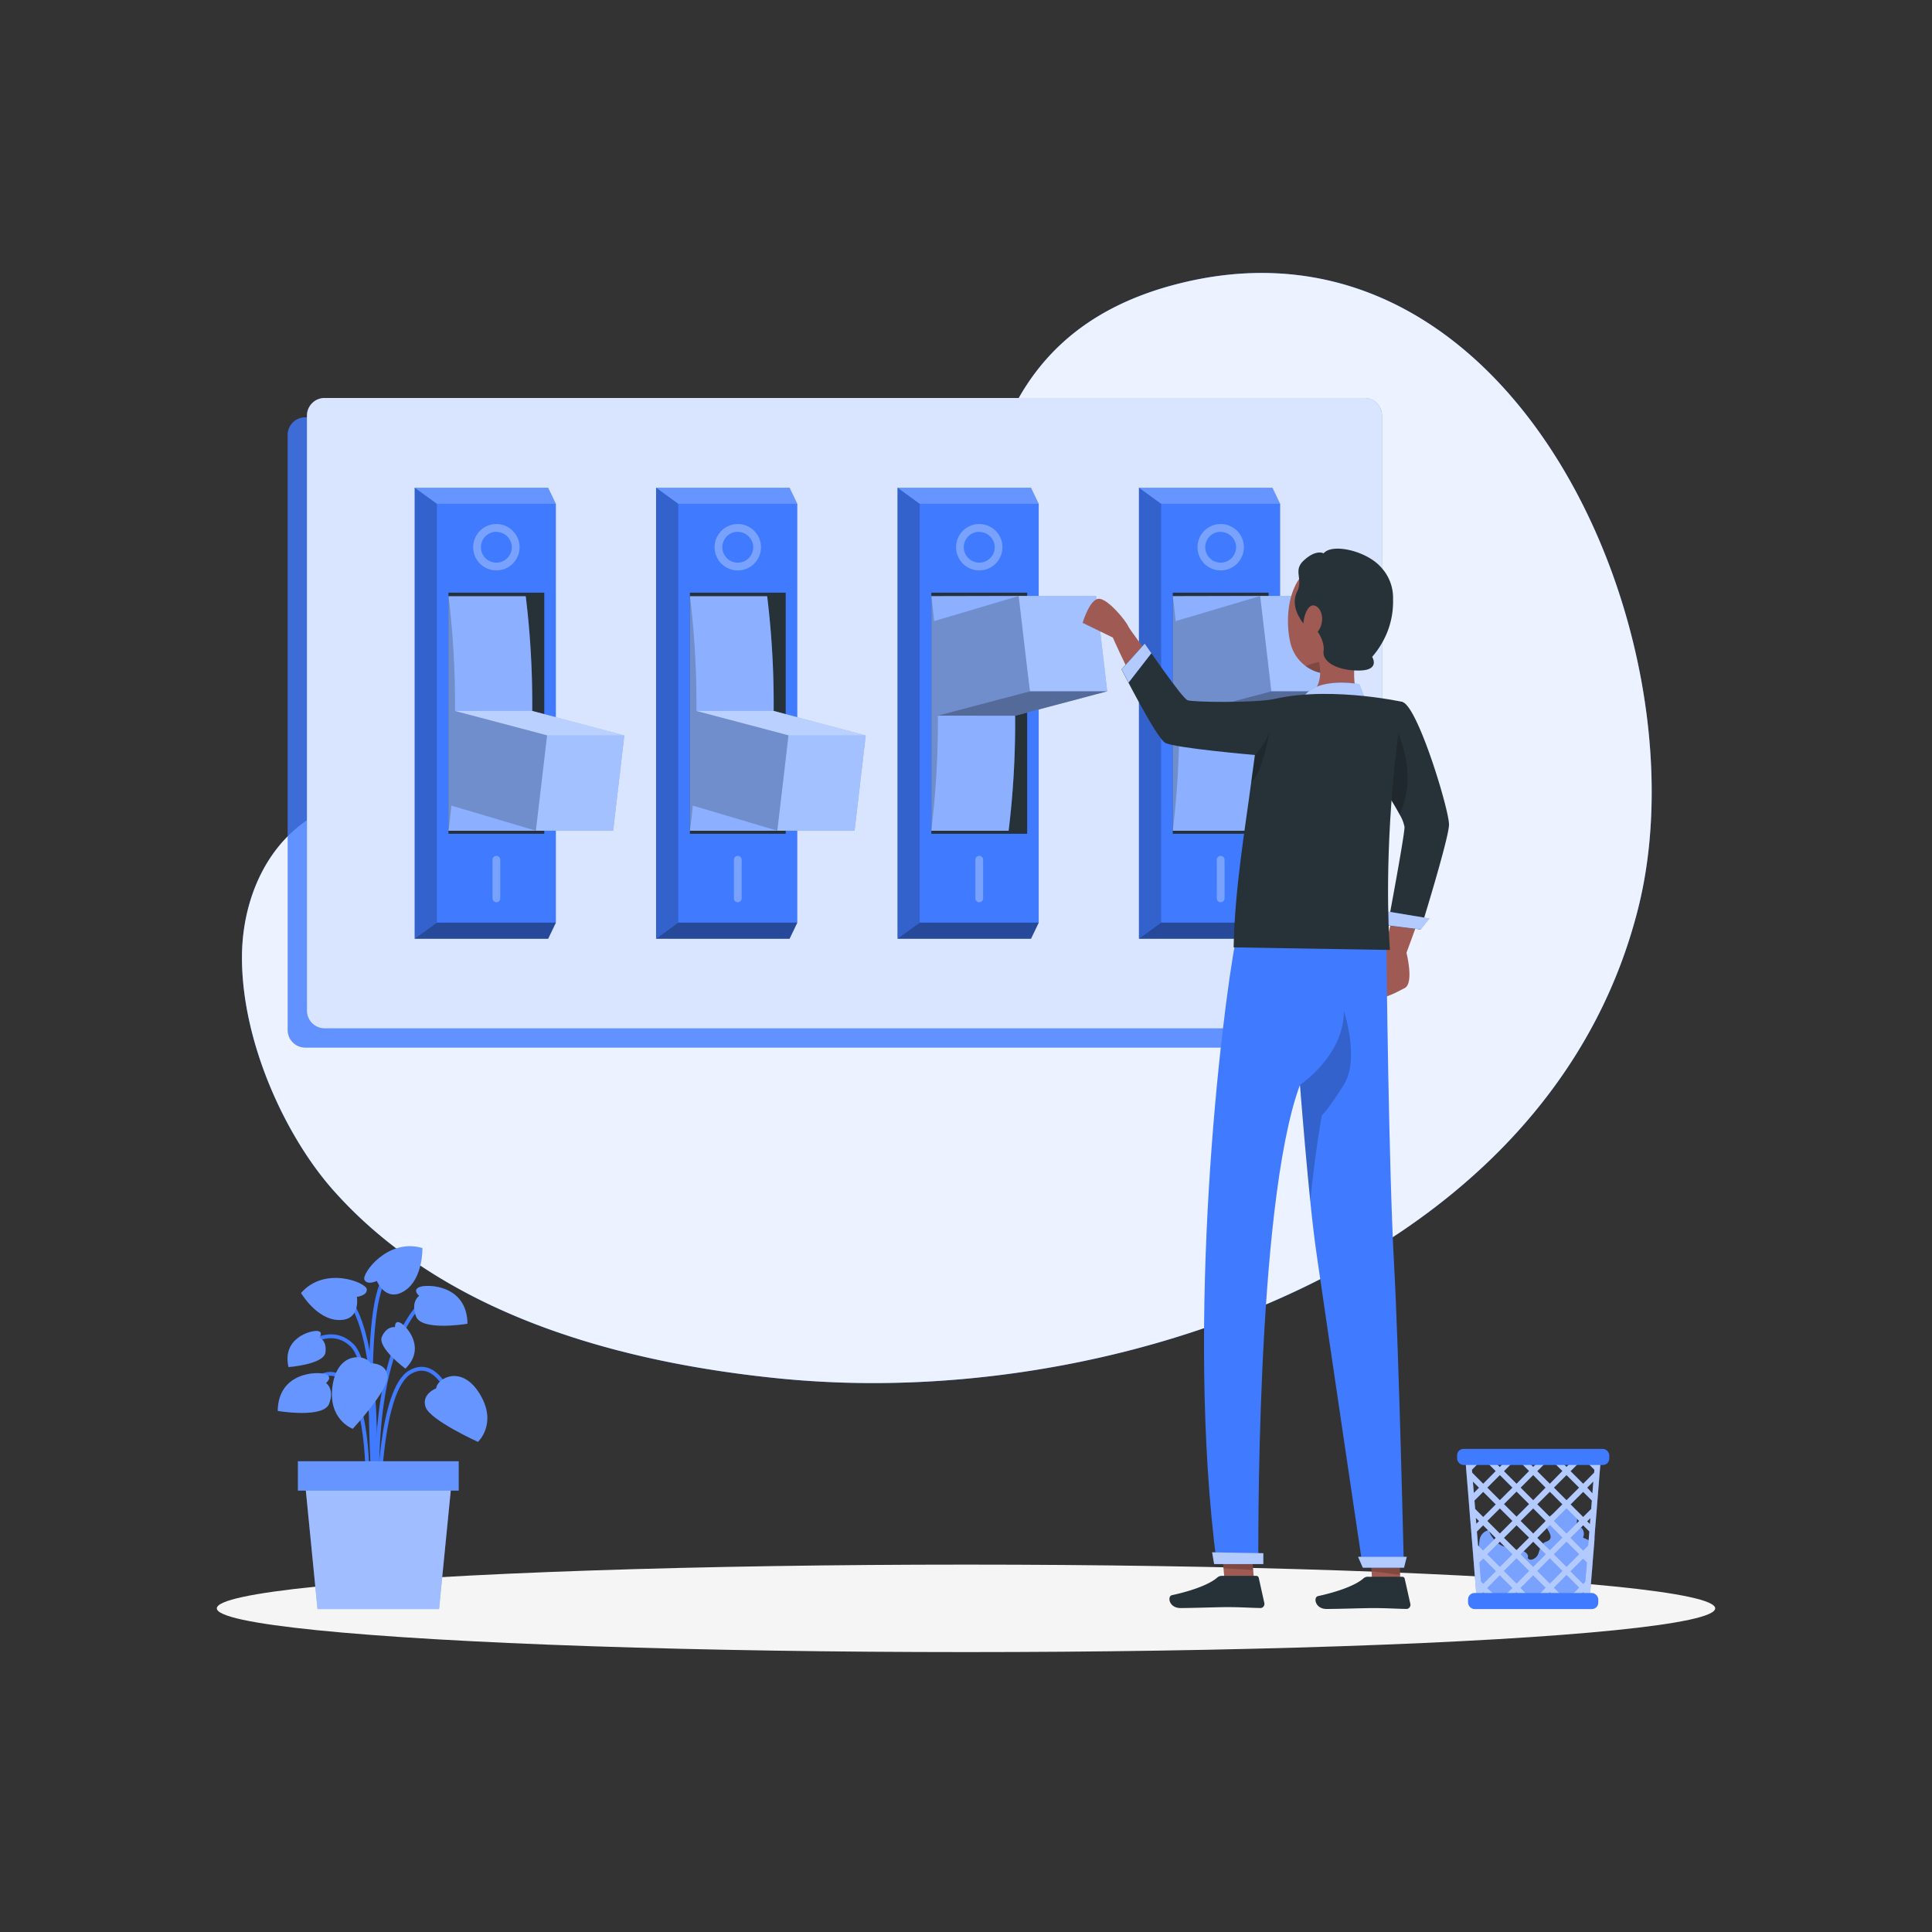
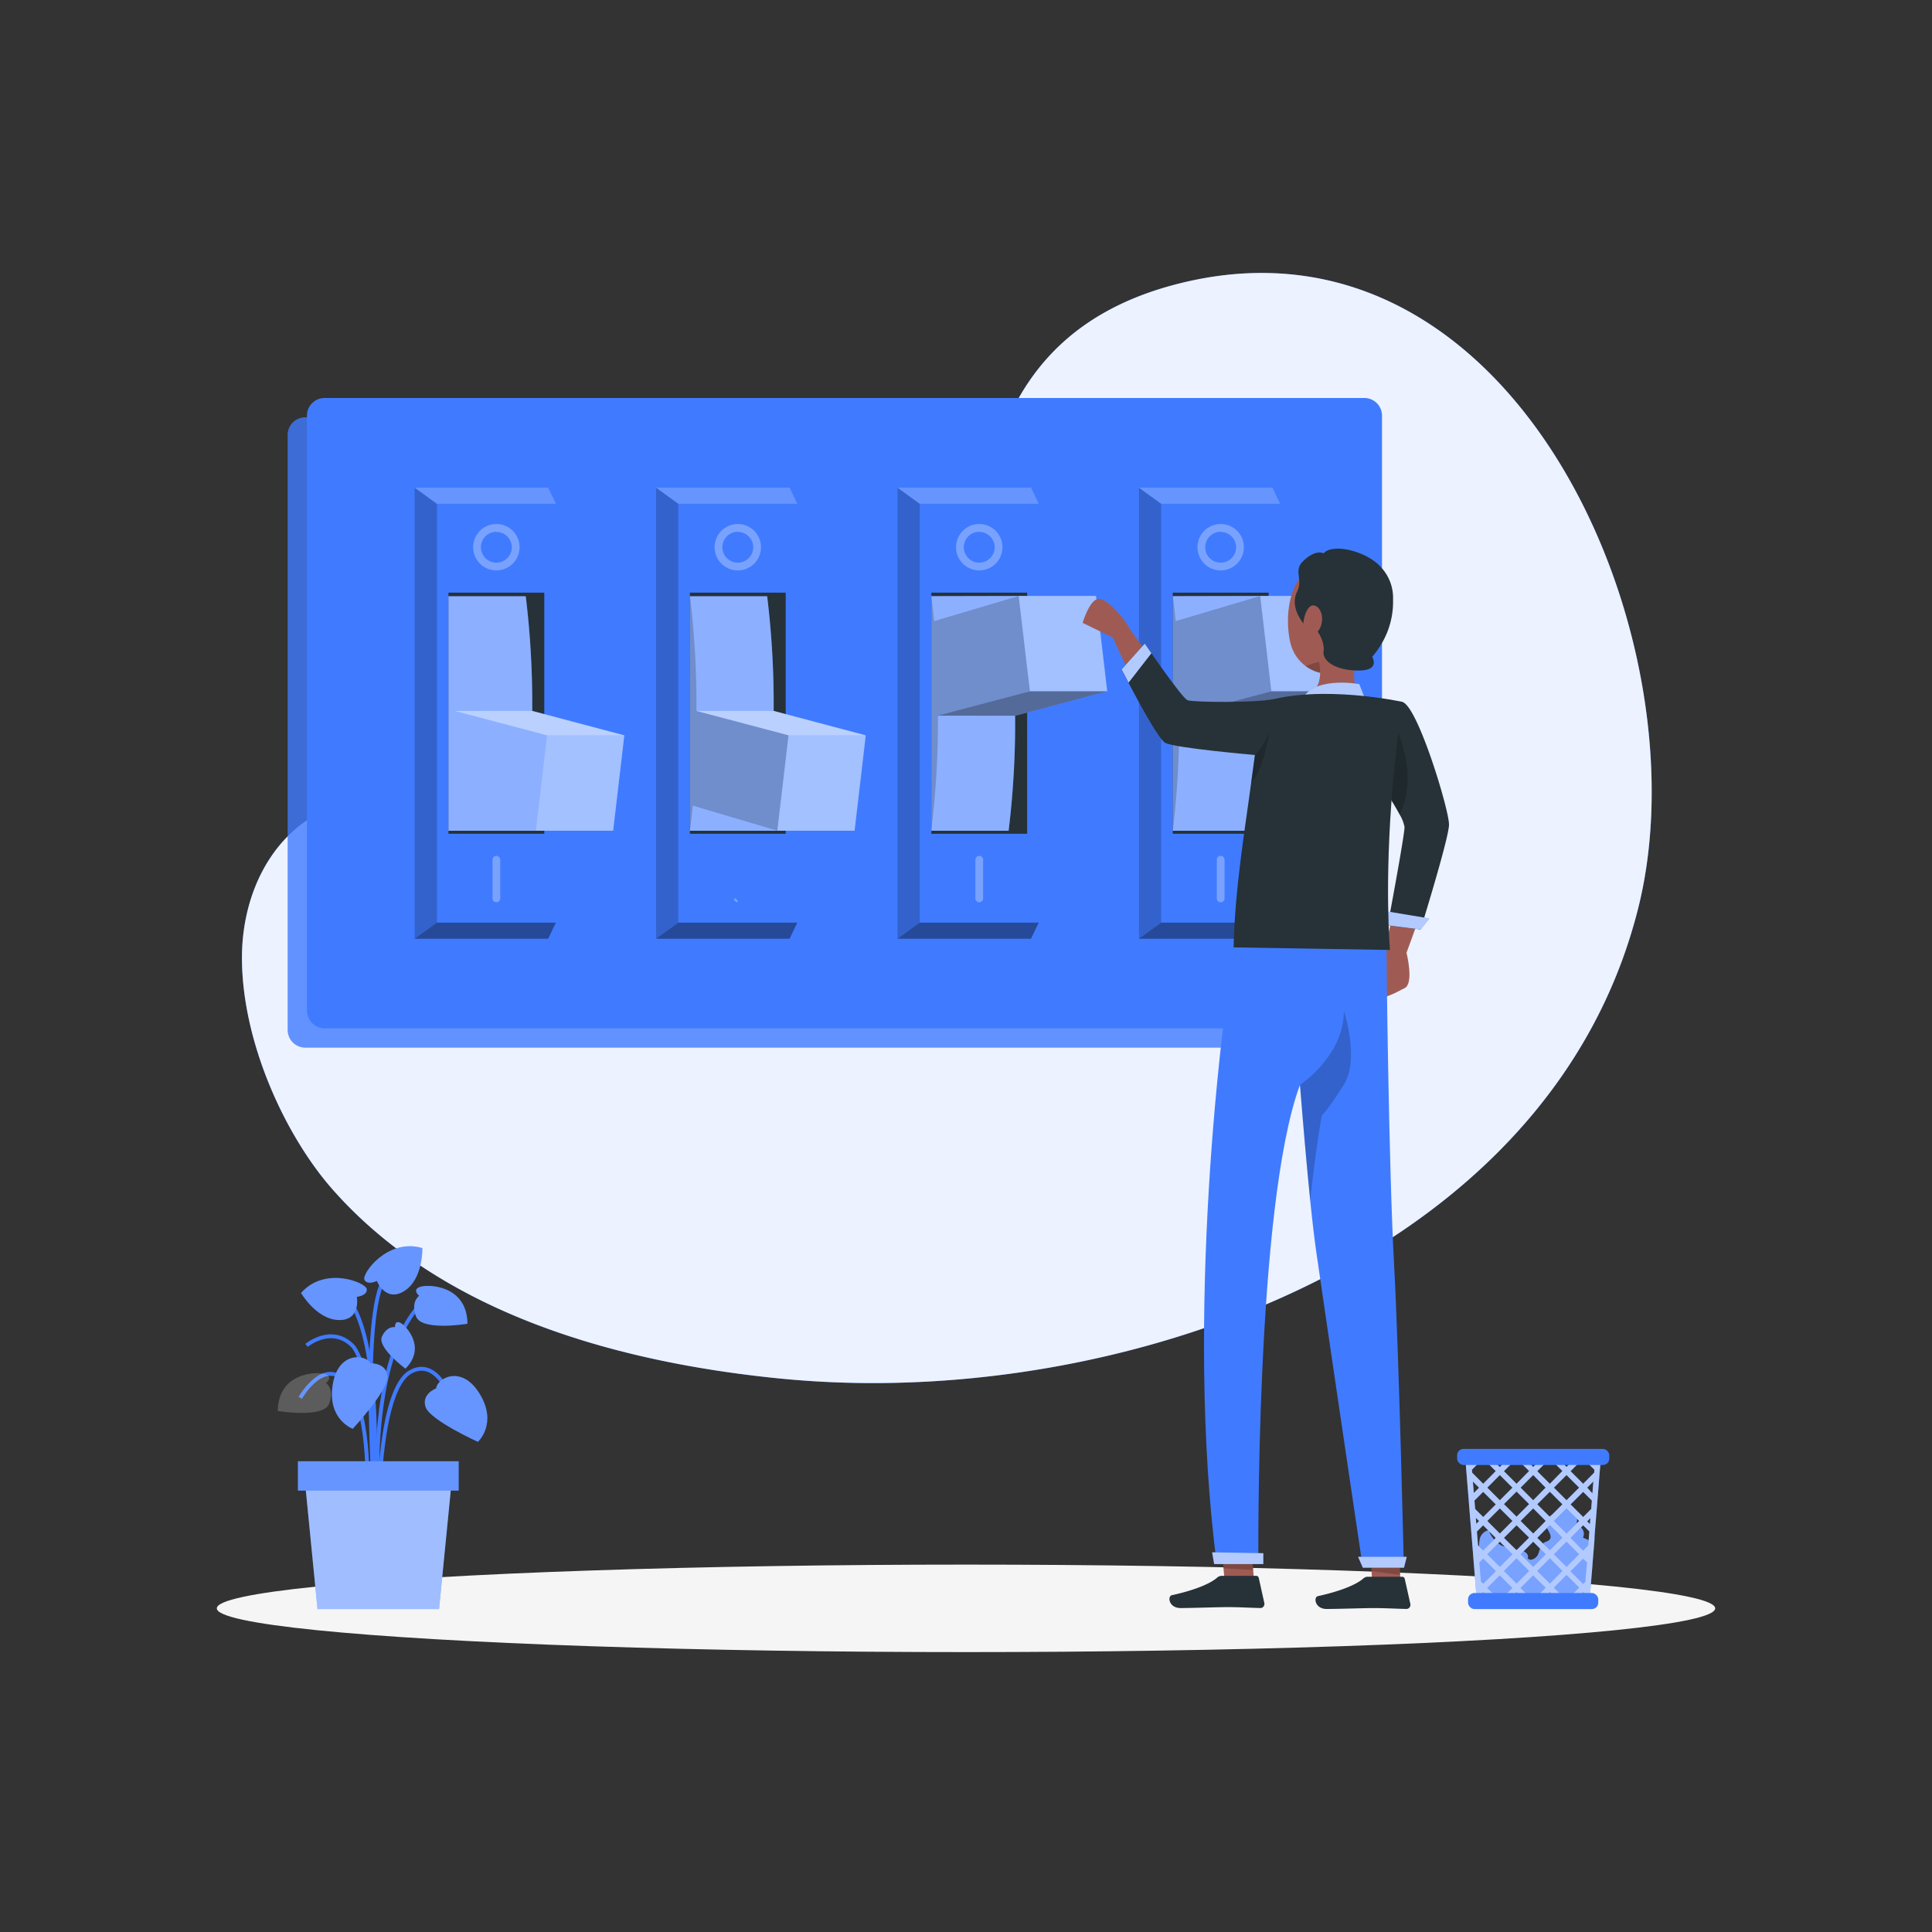
<svg xmlns="http://www.w3.org/2000/svg" viewBox="0 0 500 500">
  <rect x="0" y="0" width="500" height="500" fill="#333333" stroke="none" />
  <g id="freepik--background-simple--inject-26">
    <path d="M62.62,247.84c0-20.67,12.12-40.08,34.21-41.21,42.18-2.14,72.6,36.25,113.42,40,8,.74,16.33-.42,23.1-4.69,18.1-11.4,18-37.08,18.05-55.9.12-47.13-1.8-99.24,54.59-112.87,86.41-20.89,135.45,92.65,117.94,162-20.69,82-112,120.06-189.33,122.62a247.88,247.88,0,0,1-33.26-1.08C160.06,352.53,114.75,340.2,86.23,308,74,294.23,62.62,269.9,62.62,247.84Z" style="fill:#407BFF" />
    <path d="M62.62,247.84c0-20.67,12.12-40.08,34.21-41.21,42.18-2.14,72.6,36.25,113.42,40,8,.74,16.33-.42,23.1-4.69,18.1-11.4,18-37.08,18.05-55.9.12-47.13-1.8-99.24,54.59-112.87,86.41-20.89,135.45,92.65,117.94,162-20.69,82-112,120.06-189.33,122.62a247.88,247.88,0,0,1-33.26-1.08C160.06,352.53,114.75,340.2,86.23,308,74,294.23,62.62,269.9,62.62,247.84Z" style="fill:#fff;opacity:0.9" />
  </g>
  <g id="freepik--Shadow--inject-26">
    <ellipse id="freepik--path--inject-26" cx="250" cy="416.24" rx="193.89" ry="11.32" style="fill:#f5f5f5" />
  </g>
  <g id="freepik--Plant--inject-26">
    <path d="M79.34,348.18s6.35-5.3,11.79,0,6.5,38.07,6.5,38.07" style="fill:none;stroke:#407BFF;stroke-miterlimit:10" />
    <path d="M98.08,392.58s-3.74-38.47,10.34-54.64" style="fill:none;stroke:#407BFF;stroke-miterlimit:10" />
    <path d="M96.74,388.53s2.88-43.8-7.69-53.52" style="fill:none;stroke:#407BFF;stroke-miterlimit:10" />
    <path d="M98.08,388.53s.24-28.95,8.1-33.44S118,365.26,118,365.26" style="fill:none;stroke:#407BFF;stroke-miterlimit:10" />
    <path d="M95,388.53s1.28-22.22-4.81-30.16-12.48,3.4-12.48,3.4" style="fill:none;stroke:#407BFF;stroke-miterlimit:10" />
    <path d="M97.1,391.5s-3.94-52,2.57-60.76" style="fill:none;stroke:#407BFF;stroke-miterlimit:10" />
    <path d="M112.9,359.3s-3.92,1.45-2.75,4.85,13.54,9,13.54,9,5.19-4.75.42-12.48S113,356.86,112.9,359.3Z" style="fill:#407BFF" />
    <path d="M112.9,359.3s-3.92,1.45-2.75,4.85,13.54,9,13.54,9,5.19-4.75.42-12.48S113,356.86,112.9,359.3Z" style="fill:#fff;opacity:0.2;isolation:isolate" />
    <path d="M95.88,352.82s4.17-.18,4.41,3.41-9,13.54-9,13.54-6.61-2.39-5.19-11.36S94.84,350.61,95.88,352.82Z" style="fill:#407BFF" />
    <path d="M95.88,352.82s4.17-.18,4.41,3.41-9,13.54-9,13.54-6.61-2.39-5.19-11.36S94.84,350.61,95.88,352.82Z" style="fill:#fff;opacity:0.2;isolation:isolate" />
    <path d="M92.35,335.62s2.78-.3,2.56-2-10.81-6.05-17,1c0,0,4,6.87,9.77,7S92.35,335.62,92.35,335.62Z" style="fill:#407BFF" />
    <path d="M92.35,335.62s2.78-.3,2.56-2-10.81-6.05-17,1c0,0,4,6.87,9.77,7S92.35,335.62,92.35,335.62Z" style="fill:#fff;opacity:0.2;isolation:isolate" />
    <path d="M97.53,331.51s-2.52,1.21-3.22-.34,6-10.85,15-8.17c0,0,.24,7.94-4.62,11.07S97.53,331.51,97.53,331.51Z" style="fill:#407BFF" />
    <path d="M97.53,331.51s-2.52,1.21-3.22-.34,6-10.85,15-8.17c0,0,.24,7.94-4.62,11.07S97.53,331.51,97.53,331.51Z" style="fill:#fff;opacity:0.2;isolation:isolate" />
-     <path d="M84.37,357.93s1.92-1.55-.15-2.3-12.23-.54-12.34,9.52c0,0,11.83,2,13.3-1.87S84.37,357.93,84.37,357.93Z" style="fill:#407BFF" />
    <path d="M84.37,357.93s1.92-1.55-.15-2.3-12.23-.54-12.34,9.52c0,0,11.83,2,13.3-1.87S84.37,357.93,84.37,357.93Z" style="fill:#fff;opacity:0.2;isolation:isolate" />
    <path d="M108.49,335.36s-1.91-1.54.16-2.3,12.22-.54,12.33,9.52c0,0-11.83,2-13.3-1.87S108.49,335.36,108.49,335.36Z" style="fill:#407BFF" />
    <path d="M108.49,335.36s-1.91-1.54.16-2.3,12.22-.54,12.33,9.52c0,0-11.83,2-13.3-1.87S108.49,335.36,108.49,335.36Z" style="fill:#fff;opacity:0.2;isolation:isolate" />
    <path d="M102.24,343.47s-.17-1.88,1.35-1.14,6.82,6.45,1.33,11.87c0,0-7.39-5.48-6.06-8.32S102.24,343.47,102.24,343.47Z" style="fill:#407BFF" />
    <path d="M102.24,343.47s-.17-1.88,1.35-1.14,6.82,6.45,1.33,11.87c0,0-7.39-5.48-6.06-8.32S102.24,343.47,102.24,343.47Z" style="fill:#fff;opacity:0.2;isolation:isolate" />
-     <path d="M82.65,346.15s1.15-1.5-.53-1.69-9.2,1.83-7.45,9.34c0,0,9.17-.69,9.56-3.81S82.65,346.15,82.65,346.15Z" style="fill:#407BFF" />
-     <path d="M82.65,346.15s1.15-1.5-.53-1.69-9.2,1.83-7.45,9.34c0,0,9.17-.69,9.56-3.81S82.65,346.15,82.65,346.15Z" style="fill:#fff;opacity:0.2;isolation:isolate" />
    <polygon points="113.63 416.42 82.17 416.42 78.78 381.98 117.03 381.98 113.63 416.42" style="fill:#407BFF" />
    <polygon points="113.63 416.42 82.17 416.42 78.78 381.98 117.03 381.98 113.63 416.42" style="fill:#fff;opacity:0.5;isolation:isolate" />
    <rect x="77.1" y="378.17" width="41.61" height="7.6" style="fill:#407BFF" />
    <rect x="77.1" y="378.17" width="41.61" height="7.6" style="fill:#fff;opacity:0.2;isolation:isolate" />
  </g>
  <g id="freepik--trash-bin--inject-26">
    <path d="M409.67,397.93a2.23,2.23,0,0,0-1.78-3.19,4.75,4.75,0,0,0-1.5-5.19,1.1,1.1,0,0,0-.66-.29,1.27,1.27,0,0,0-.7.31l-4.16,3a2.64,2.64,0,0,0-.82.81c-.85,1.65,2.21,3.76.95,5.12-.36.39-.94.47-1.39.75-1,.62-1.11,2-1.57,3.05s-2.07,1.9-2.69.91c.46-1-.92-1.91-2-2s-2.29-.19-2.9-1.24c-1.59,1.38-5.13-2.48-5.05-4a3.07,3.07,0,0,0-2.48,2.54,18.6,18.6,0,0,0-.13,3.88c0,2.52-.85,5-.81,7.51,0,2,.79,4.15,2.59,4.93a6.73,6.73,0,0,0,2.79.38l20.45-.13a3.17,3.17,0,0,0,1.44-.24c.92-.48,1.12-1.69,1.2-2.73q.56-6.67,1.1-13.33Z" style="fill:#407BFF" />
    <path d="M409.67,397.93a2.23,2.23,0,0,0-1.78-3.19,4.75,4.75,0,0,0-1.5-5.19,1.1,1.1,0,0,0-.66-.29,1.27,1.27,0,0,0-.7.31l-4.16,3a2.64,2.64,0,0,0-.82.81c-.85,1.65,2.21,3.76.95,5.12-.36.39-.94.47-1.39.75-1,.62-1.11,2-1.57,3.05s-2.07,1.9-2.69.91c.46-1-.92-1.91-2-2s-2.29-.19-2.9-1.24c-1.59,1.38-5.13-2.48-5.05-4a3.07,3.07,0,0,0-2.48,2.54,18.6,18.6,0,0,0-.13,3.88c0,2.52-.85,5-.81,7.51,0,2,.79,4.15,2.59,4.93a6.73,6.73,0,0,0,2.79.38l20.45-.13a3.17,3.17,0,0,0,1.44-.24c.92-.48,1.12-1.69,1.2-2.73q.56-6.67,1.1-13.33Z" style="fill:#fff;opacity:0.3;isolation:isolate" />
    <path d="M410.87,376.31H379.13l.26,3.21.18,2.29.49,5.95.27,3.43.37,4.55.16,2,.05.58.19,2.3.25,3.14.16,2,.16,2,.19,2.3.14,1.74.15,1.95.07.85h29.13l.07-.85.15-1.95.15-1.75.18-2.3.17-2,.15-2,.26-3.15.18-2.29,0-.58.15-2,.38-4.55.27-3.42.48-6,.19-2.29.26-3.21Zm1.9,2.1h0l-.61-.61h.67Zm-.15,1.95-.06.77L409.72,384l-3.26-3.26,2.91-2.92h.69Zm-.82,10.16-2.08,2.08-3.26-3.26,3.26-3.25,2.25,2.25Zm-30.21-2.18h0l2.26-2.25,3.26,3.25-3.26,3.26-2.08-2.08ZM408.67,385l-3.26,3.26L402.15,385l3.26-3.26Zm-5.13-7.23h3.73l-1.86,1.87Zm.81,11.54-3.25,3.26-3.26-3.26,3.26-3.25Zm-10.82,4.31,3.26-3.25,3.25,3.25-3.25,3.26Zm2.2,4.31-3.26,3.26L389.22,398l3.26-3.26Zm5.37-3.25,3.25,3.26-3.25,3.25L397.84,398Zm-4.31-6.42L393.53,385l3.26-3.26L400,385Zm-1.06,1-3.25,3.26-3.26-3.26,3.26-3.25Zm-7.57-1L384.91,385l3.25-3.26,3.26,3.26Zm0,2.11,3.26,3.25-3.26,3.26-3.25-3.26Zm3.26,11.88-3.26,3.25-3.25-3.25,3.25-3.26Zm1.05,1.05,3.26,3.26-3.25,3.26-3.26-3.26Zm1.06-1.05,3.26-3.26,3.25,3.26-3.25,3.25Zm7.57,1.05,3.25,3.26-3.25,3.26-3.26-3.26Zm4.31,4.31,3.26,3.26L406.56,413h-2.3l-2.11-2.11Zm-3.26-5.36,3.26-3.26,3.26,3.26-3.26,3.25Zm0-8.63,3.26-3.25,3.26,3.25-3.26,3.26Zm2.2-12.93L401.1,384l-3.26-3.26,2.91-2.92h.69Zm-7.56-1.05-1.87-1.87h3.72Zm-1.06,1.05L392.48,384l-3.26-3.26,2.91-2.92h.69ZM390,377.8l-1.86,1.87-1.86-1.87Zm-5.83,0,2.92,2.92L383.85,384,381,381.13l-.06-.77,2.55-2.56Zm-2.79,0-.6.6h0l-.06-.6Zm-.2,5.63,1.6,1.6-1.36,1.35Zm.89,10.93-.13-1.55h0l.84.84-.71.71Zm.15,2,1.61-1.61,3.26,3.26-3.26,3.25-1.32-1.32Zm.49,6v-.14l.08.08-.07.06Zm.57,7-.41-5,1-1,3.26,3.26-3.26,3.25-.55-.55Zm.29,3.72-.06-.75.32-.31,1.06,1.06Zm1.32-2.11,3.25-3.26,3.26,3.26L389.31,413H387Zm6.51,2.11,1.06-1.06,1,1.06Zm4.22,0-2.11-2.11,3.26-3.26L400,410.9,397.93,413Zm4.4,0L401.1,412l1.06,1.06Zm9.93,0h-1.31l1.06-1.06.31.31Zm.31-3.72-.56.55-3.26-3.25,3.26-3.26,1,1Zm.57-7.1v.15l-.07-.06.08-.09Zm.19-2.29-1.32,1.32L406.46,398l3.26-3.26,1.61,1.61Zm.44-5.54-.71-.71.84-.84Zm.89-10.94-.24,3L410.77,385l1.6-1.61Z" style="fill:#407BFF" />
    <g style="opacity:0.6;isolation:isolate">
      <path d="M410.87,376.31H379.13l.26,3.21.18,2.29.49,5.95.27,3.43.37,4.55.16,2,.05.58.19,2.3.25,3.14.16,2,.16,2,.19,2.3.14,1.74.15,1.95.07.85h29.13l.07-.85.15-1.95.15-1.75.18-2.3.17-2,.15-2,.26-3.15.18-2.29,0-.58.15-2,.38-4.55.27-3.42.48-6,.19-2.29.26-3.21Zm1.9,2.1h0l-.61-.61h.67Zm-.15,1.95-.06.77L409.72,384l-3.26-3.26,2.91-2.92h.69Zm-.82,10.16-2.08,2.08-3.26-3.26,3.26-3.25,2.25,2.25Zm-30.21-2.18h0l2.26-2.25,3.26,3.25-3.26,3.26-2.08-2.08ZM408.67,385l-3.26,3.26L402.15,385l3.26-3.26Zm-5.13-7.23h3.73l-1.86,1.87Zm.81,11.54-3.25,3.26-3.26-3.26,3.26-3.25Zm-10.82,4.31,3.26-3.25,3.25,3.25-3.25,3.26Zm2.2,4.31-3.26,3.26L389.22,398l3.26-3.26Zm5.37-3.25,3.25,3.26-3.25,3.25L397.84,398Zm-4.31-6.42L393.53,385l3.26-3.26L400,385Zm-1.06,1-3.25,3.26-3.26-3.26,3.26-3.25Zm-7.57-1L384.91,385l3.25-3.26,3.26,3.26Zm0,2.11,3.26,3.25-3.26,3.26-3.25-3.26Zm3.26,11.88-3.26,3.25-3.25-3.25,3.25-3.26Zm1.05,1.05,3.26,3.26-3.25,3.26-3.26-3.26Zm1.06-1.05,3.26-3.26,3.25,3.26-3.25,3.25Zm7.57,1.05,3.25,3.26-3.25,3.26-3.26-3.26Zm4.31,4.31,3.26,3.26L406.56,413h-2.3l-2.11-2.11Zm-3.26-5.36,3.26-3.26,3.26,3.26-3.26,3.25Zm0-8.63,3.26-3.25,3.26,3.25-3.26,3.26Zm2.2-12.93L401.1,384l-3.26-3.26,2.91-2.92h.69Zm-7.56-1.05-1.87-1.87h3.72Zm-1.06,1.05L392.48,384l-3.26-3.26,2.91-2.92h.69ZM390,377.8l-1.86,1.87-1.86-1.87Zm-5.83,0,2.92,2.92L383.85,384,381,381.13l-.06-.77,2.55-2.56Zm-2.79,0-.6.6h0l-.06-.6Zm-.2,5.63,1.6,1.6-1.36,1.35Zm.89,10.93-.13-1.55h0l.84.84-.71.71Zm.15,2,1.61-1.61,3.26,3.26-3.26,3.25-1.32-1.32Zm.49,6v-.14l.08.08-.07.06Zm.57,7-.41-5,1-1,3.26,3.26-3.26,3.25-.55-.55Zm.29,3.72-.06-.75.32-.31,1.06,1.06Zm1.32-2.11,3.25-3.26,3.26,3.26L389.31,413H387Zm6.51,2.11,1.06-1.06,1,1.06Zm4.22,0-2.11-2.11,3.26-3.26L400,410.9,397.93,413Zm4.4,0L401.1,412l1.06,1.06Zm9.93,0h-1.31l1.06-1.06.31.31Zm.31-3.72-.56.55-3.26-3.25,3.26-3.26,1,1Zm.57-7.1v.15l-.07-.06.08-.09Zm.19-2.29-1.32,1.32L406.46,398l3.26-3.26,1.61,1.61Zm.44-5.54-.71-.71.84-.84Zm.89-10.94-.24,3L410.77,385l1.6-1.61Z" style="fill:#fff" />
    </g>
    <rect x="377.09" y="374.98" width="39.38" height="4.15" rx="1.64" transform="translate(793.57 754.11) rotate(180)" style="fill:#407BFF" />
    <rect x="379.93" y="412.27" width="33.7" height="4.15" rx="1.64" style="fill:#407BFF" />
  </g>
  <g id="freepik--Switches--inject-26">
    <path d="M79,108a4.56,4.56,0,0,0-4.56,4.55v154A4.57,4.57,0,0,0,79,271.13H348.1a4.56,4.56,0,0,0,4.56-4.56v-154A4.56,4.56,0,0,0,348.1,108Z" style="fill:#407BFF;opacity:0.8" />
    <path d="M84,103a4.56,4.56,0,0,0-4.56,4.55v154A4.57,4.57,0,0,0,84,266.13H353.1a4.56,4.56,0,0,0,4.56-4.56v-154A4.56,4.56,0,0,0,353.1,103Z" style="fill:#407BFF" />
-     <path d="M84,103a4.56,4.56,0,0,0-4.56,4.55v154A4.57,4.57,0,0,0,84,266.13H353.1a4.56,4.56,0,0,0,4.56-4.56v-154A4.56,4.56,0,0,0,353.1,103Z" style="fill:#fff;opacity:0.8" />
    <polygon points="331.3 130.38 329.3 126.21 294.75 126.21 294.75 242.95 329.3 242.95 331.3 238.78 331.3 130.38" style="fill:#407BFF" />
    <polygon points="300.51 130.38 294.75 126.21 294.75 242.95 300.51 238.78 300.51 130.38" style="opacity:0.2;isolation:isolate" />
    <polygon points="294.75 126.21 300.51 130.38 331.3 130.38 329.3 126.21 294.75 126.21" style="fill:#fff;opacity:0.2" />
    <polygon points="300.51 238.78 331.3 238.78 329.3 242.95 294.75 242.95 300.51 238.78" style="opacity:0.4;isolation:isolate" />
    <g style="opacity:0.3">
      <path d="M315.91,147.62a6,6,0,1,1,6-6A6,6,0,0,1,315.91,147.62Zm0-10a4,4,0,1,0,4,4A4,4,0,0,0,315.91,137.66Z" style="fill:#fff" />
      <path d="M315.91,233.5a1,1,0,0,1-1-1v-10a1,1,0,0,1,2,0v10A1,1,0,0,1,315.91,233.5Z" style="fill:#fff" />
    </g>
    <rect x="303.51" y="153.38" width="24.8" height="62.4" style="fill:#263238" />
    <path d="M348.31,172.78l-2.18-18.55h-20l-22.62.05V215h20a228.93,228.93,0,0,0,1.68-29.77v0l23.11-6.13.72-.19Z" style="fill:#407BFF" />
    <path d="M348.31,172.78l-2.18-18.55h-20l-22.62.05V215h20a228.93,228.93,0,0,0,1.68-29.77v0l23.11-6.13.72-.19Z" style="fill:#fff;opacity:0.4" />
    <polygon points="326.13 154.23 346.13 154.23 349.03 178.91 329.03 178.91 326.13 154.23" style="fill:#fff;opacity:0.2" />
    <polygon points="305.19 185.21 325.2 185.23 349.03 178.91 329.03 178.91 305.19 185.21" style="opacity:0.4;isolation:isolate" />
    <path d="M329,178.91l-.72.19-23.11,6.13v0A228.93,228.93,0,0,1,303.51,215v-60.7c.27,1.89.52,4.06.74,6.45l21.88-6.5,2.18,18.55Z" style="opacity:0.2;isolation:isolate" />
    <polygon points="268.82 130.38 266.82 126.21 232.27 126.21 232.27 242.95 266.82 242.95 268.82 238.78 268.82 130.38" style="fill:#407BFF" />
    <polygon points="238.03 130.38 232.27 126.21 232.27 242.95 238.03 238.78 238.03 130.38" style="opacity:0.2;isolation:isolate" />
    <polygon points="232.27 126.21 238.03 130.38 268.82 130.38 266.82 126.21 232.27 126.21" style="fill:#fff;opacity:0.2" />
    <polygon points="238.03 238.78 268.82 238.78 266.82 242.95 232.27 242.95 238.03 238.78" style="opacity:0.4;isolation:isolate" />
    <g style="opacity:0.3">
      <path d="M253.43,147.62a6,6,0,1,1,6-6A6,6,0,0,1,253.43,147.62Zm0-10a4,4,0,1,0,4,4A4,4,0,0,0,253.43,137.66Z" style="fill:#fff" />
      <path d="M253.43,233.5a1,1,0,0,1-1-1v-10a1,1,0,0,1,2,0v10A1,1,0,0,1,253.43,233.5Z" style="fill:#fff" />
    </g>
    <rect x="241.03" y="153.38" width="24.8" height="62.4" style="fill:#263238" />
    <path d="M285.83,172.78l-2.18-18.55h-20l-22.62.05V215h20a228.93,228.93,0,0,0,1.68-29.77v0l23.11-6.13.72-.19Z" style="fill:#407BFF" />
    <path d="M285.83,172.78l-2.18-18.55h-20l-22.62.05V215h20a228.93,228.93,0,0,0,1.68-29.77v0l23.11-6.13.72-.19Z" style="fill:#fff;opacity:0.4" />
    <polygon points="263.65 154.23 283.65 154.23 286.55 178.91 266.55 178.91 263.65 154.23" style="fill:#fff;opacity:0.2" />
    <polygon points="242.71 185.21 262.72 185.23 286.55 178.91 266.55 178.91 242.71 185.21" style="opacity:0.4;isolation:isolate" />
    <path d="M266.55,178.91l-.72.19-23.11,6.13v0A228.93,228.93,0,0,1,241,215v-60.7c.27,1.89.52,4.06.74,6.45l21.88-6.5,2.18,18.55Z" style="opacity:0.2;isolation:isolate" />
    <polygon points="206.34 130.38 204.34 126.21 169.79 126.21 169.79 242.95 204.34 242.95 206.34 238.78 206.34 130.38" style="fill:#407BFF" />
    <polygon points="175.55 130.38 169.79 126.21 169.79 242.95 175.55 238.78 175.55 130.38" style="opacity:0.2;isolation:isolate" />
    <polygon points="169.79 126.21 175.55 130.38 206.34 130.38 204.34 126.21 169.79 126.21" style="fill:#fff;opacity:0.2" />
    <polygon points="175.55 238.78 206.34 238.78 204.34 242.95 169.79 242.95 175.55 238.78" style="opacity:0.4;isolation:isolate" />
    <g style="opacity:0.3">
      <path d="M190.94,147.62a6,6,0,1,1,6-6A6,6,0,0,1,190.94,147.62Zm0-10a4,4,0,1,0,4,4A4,4,0,0,0,190.94,137.66Z" style="fill:#fff" />
-       <path d="M190.94,233.5a1,1,0,0,1-1-1v-10a1,1,0,0,1,2,0v10A1,1,0,0,1,190.94,233.5Z" style="fill:#fff" />
+       <path d="M190.94,233.5a1,1,0,0,1-1-1v-10v10A1,1,0,0,1,190.94,233.5Z" style="fill:#fff" />
    </g>
    <rect x="178.54" y="153.38" width="24.8" height="62.4" style="fill:#263238" />
    <path d="M223.34,196.43,221.16,215h-20l-22.62,0v-60.7h20A228.93,228.93,0,0,1,200.22,184v0l23.11,6.13.72.19Z" style="fill:#407BFF" />
    <path d="M223.34,196.43,221.16,215h-20l-22.62,0v-60.7h20A228.93,228.93,0,0,1,200.22,184v0l23.11,6.13.72.19Z" style="fill:#fff;opacity:0.4" />
    <polygon points="201.16 214.98 221.16 214.98 224.06 190.3 204.06 190.3 201.16 214.98" style="fill:#fff;opacity:0.2" />
    <polygon points="180.22 184 200.24 183.98 224.06 190.3 204.06 190.3 180.22 184" style="fill:#fff;opacity:0.4" />
    <path d="M204.06,190.3l-.72-.19L180.23,184v0a228.93,228.93,0,0,0-1.68-29.77v60.7c.27-1.89.52-4.06.74-6.45l21.88,6.5,2.18-18.55Z" style="opacity:0.2;isolation:isolate" />
    <polygon points="143.86 130.38 141.86 126.21 107.31 126.21 107.31 242.95 141.86 242.95 143.86 238.78 143.86 130.38" style="fill:#407BFF" />
    <polygon points="113.07 130.38 107.31 126.21 107.31 242.95 113.07 238.78 113.07 130.38" style="opacity:0.2;isolation:isolate" />
    <polygon points="107.31 126.21 113.07 130.38 143.86 130.38 141.86 126.21 107.31 126.21" style="fill:#fff;opacity:0.2" />
    <polygon points="113.07 238.78 143.86 238.78 141.86 242.95 107.31 242.95 113.07 238.78" style="opacity:0.4;isolation:isolate" />
    <g style="opacity:0.3">
      <path d="M128.46,147.62a6,6,0,1,1,6-6A6,6,0,0,1,128.46,147.62Zm0-10a4,4,0,1,0,4,4A4,4,0,0,0,128.46,137.66Z" style="fill:#fff" />
      <path d="M128.46,233.5a1,1,0,0,1-1-1v-10a1,1,0,0,1,2,0v10A1,1,0,0,1,128.46,233.5Z" style="fill:#fff" />
    </g>
    <rect x="116.06" y="153.38" width="24.8" height="62.4" style="fill:#263238" />
    <path d="M160.86,196.43,158.68,215h-20l-22.62,0v-60.7h20A228.93,228.93,0,0,1,137.74,184v0l23.11,6.13.72.19Z" style="fill:#407BFF" />
    <path d="M160.86,196.43,158.68,215h-20l-22.62,0v-60.7h20A228.93,228.93,0,0,1,137.74,184v0l23.11,6.13.72.19Z" style="fill:#fff;opacity:0.4" />
    <polygon points="138.68 214.98 158.68 214.98 161.58 190.3 141.58 190.3 138.68 214.98" style="fill:#fff;opacity:0.2" />
    <polygon points="117.74 184 137.75 183.98 161.58 190.3 141.58 190.3 117.74 184" style="fill:#fff;opacity:0.4" />
-     <path d="M141.58,190.3l-.72-.19L117.75,184v0a228.93,228.93,0,0,0-1.68-29.77v60.7c.27-1.89.52-4.06.74-6.45l21.88,6.5,2.18-18.55Z" style="opacity:0.2;isolation:isolate" />
  </g>
  <g id="freepik--Character--inject-26">
    <g id="freepik--group--inject-26">
      <path d="M363.13,188.05s10.53,19.72,11.22,24.4S364,246.57,364,246.57s2,7.89-.46,9.14-6.88,3.79-7.43,1.52.27-9.7.27-9.7l1.89-1.53s7.41-30.89,7.45-32-11.36-19.73-11.36-19.73Z" style="fill:#9f5b53" />
      <path d="M375,213.46c-.06,3.61-7.35,27.06-7.35,27.06l-8.52-1s4.37-23.23,4.36-25.49a9.79,9.79,0,0,0-1.31-3.3c-1.25-2.35-3.22-5.47-5.12-8.36-2.82-4.29-5.5-8.07-5.5-8.07l7-5.66s.52-1.6,1.27-3.26c.89-2,2.11-4,3.17-3.68C367,183,375.11,209.86,375,213.46Z" style="fill:#263238" />
      <polygon points="359.28 235.93 369.93 237.7 367.69 240.53 359.17 239.48 359.28 235.93" style="fill:#407BFF" />
      <polygon points="359.28 235.93 369.93 237.7 367.69 240.53 359.17 239.48 359.28 235.93" style="fill:#fff;opacity:0.6" />
      <path d="M362.22,210.69c-1.25-2.35-3.22-5.47-5.12-8.36-2.82-4.29-5.5-8.07-5.5-8.07l7-5.66s.52-1.6,1.27-3.26C361.81,188.94,367.2,200.42,362.22,210.69Z" style="opacity:0.2;isolation:isolate" />
      <path d="M334,166.58a8.79,8.79,0,0,0,.32,1,10.28,10.28,0,0,0,5,5.66,9.26,9.26,0,0,0,7.95.36,9.36,9.36,0,0,0,3-2.1c3.68-3.72,3.58-8,4-15.26a10,10,0,0,0-13.74-9.93C333.35,149.24,332.38,160,334,166.58Z" style="fill:#9f5b53" />
      <path d="M337.9,172.45a10.11,10.11,0,0,0,1.33.82,9.26,9.26,0,0,0,7.95.36,10.68,10.68,0,0,0-1.3-2.47A14.3,14.3,0,0,0,337.9,172.45Z" style="opacity:0.2;isolation:isolate" />
      <path d="M352.51,181.87c-3.58,3.25-12.34,2-12.34,2s-5.47-1.5-4.32-3.21c3.22-.53,4.78-2,5.42-4a9.29,9.29,0,0,0,.33-3.68,20.55,20.55,0,0,0-.27-2l10.83-8C350.74,168.29,349,178,352.51,181.87Z" style="fill:#9f5b53" />
      <path d="M342.54,143.21s-1.92-1.18-5.2,1.91c-2.76,2.61,0,4.7-1.65,8s.58,6.62.58,6.62,1.6,3.44,4.37,3.22c0,0,2.26,2.74,1.9,5.57s3.7,5.07,9.24,5,3.33-3.53,3.33-3.53a22.83,22.83,0,0,0,3.84-6.22,21.35,21.35,0,0,0,1.57-8.67,11.59,11.59,0,0,0-3.2-8.4C353.63,142.59,344.81,140.5,342.54,143.21Z" style="fill:#263238" />
      <path d="M342,161.42a4.72,4.72,0,0,1-2.41,3.23c-1.48.62-2.45-1.46-2.24-3.64.2-1.94,1.21-4.66,2.79-4.3S342.54,159.47,342,161.42Z" style="fill:#9f5b53" />
      <path d="M353.39,181.18l-1.6-4.12S341,175,337.34,180.36,353.39,181.18,353.39,181.18Z" style="fill:#407BFF" />
      <path d="M353.39,181.18l-1.6-4.12S341,175,337.34,180.36,353.39,181.18,353.39,181.18Z" style="fill:#fff;opacity:0.6" />
      <polygon points="324.59 409.47 317.02 410.26 316.64 405.87 315.6 393.93 323.17 393.13 324.32 406.32 324.59 409.47" style="fill:#9f5b53" />
      <polygon points="362.38 408.5 355.05 408.5 354.98 406.84 354.97 406.64 354.6 395.99 354.59 395.78 354.44 391.7 361.79 391.7 362.38 408.5" style="fill:#9f5b53" />
      <polygon points="323.17 393.13 324.32 406.32 316.64 405.87 315.6 393.93 323.17 393.13" style="opacity:0.2;isolation:isolate" />
      <polygon points="362.34 407.57 362.33 407.57 354.98 406.64 354.97 406.64 354.59 396.37 354.6 396.37 361.95 396.95 362.33 407.25 362.34 407.57" style="opacity:0.2;isolation:isolate" />
      <path d="M354,408.06h8.91a.65.65,0,0,1,.63.51L365,415.1a1.09,1.09,0,0,1-.84,1.29l-.24,0c-2.88-.05-5-.22-8.6-.22-2.24,0-9,.23-12,.23s-3.48-3.05-2.22-3.33c5.66-1.23,9.91-2.94,11.73-4.56A1.74,1.74,0,0,1,354,408.06Z" style="fill:#263238" />
      <path d="M316.22,407.83h8.91a.65.65,0,0,1,.63.5l1.45,6.54a1.08,1.08,0,0,1-.84,1.28,1,1,0,0,1-.24,0c-2.88-.05-5-.23-8.61-.23-2.23,0-9,.24-12,.24s-3.48-3.05-2.22-3.33c5.66-1.23,9.91-2.94,11.72-4.56A1.78,1.78,0,0,1,316.22,407.83Z" style="fill:#263238" />
      <path d="M314.9,404.77h10.77s-.88-92.67,10.76-124c.83,10.34,1.75,21.08,2.66,30,.56,5.54,1.13,10.29,1.66,13.92,3.39,23.34,11.94,80.95,11.94,80.95h10.63s-1.26-55.21-2.52-78.15c-1.39-24.89-2-79.63-2-84.3H319.81C316.1,262.86,306.6,341.28,314.9,404.77Z" style="fill:#407BFF" />
      <path d="M336.43,280.77c.83,10.34,1.75,21.1,2.66,30,1.32-12.91,3-22.12,3-22.12s1.52-1.25,5.7-7.92,0-19.14,0-19.14C347.87,273.2,336.43,280.77,336.43,280.77Z" style="opacity:0.2;isolation:isolate" />
      <polygon points="313.7 401.74 314.22 404.77 326.94 404.77 326.94 401.97 313.7 401.74" style="fill:#407BFF" />
      <polygon points="351.47 402.9 352.69 405.7 363.36 405.7 364.06 402.9 351.47 402.9" style="fill:#407BFF" />
      <path d="M359.72,245.85s-1.5-16.93.73-42.69c.58-6.63,1.4-13.84,2.56-21.5,0,0-21.19-4.68-36,0,0,0-.6,3.13-1.44,8.46-.51,3.22-1.1,7.23-1.69,11.83h0c0,.17-.05.35-.07.52-1.47,11.23-4.27,27.64-4.55,42.71Z" style="fill:#263238" />
      <path d="M323.85,202.48c3-2.71,4.58-12.84,4.72-13.23l-3,.87c-.51,3.22-1.1,7.23-1.69,11.83h0C323.9,202.13,323.87,202.31,323.85,202.48Z" style="opacity:0.2;isolation:isolate" />
      <path d="M325,192.18s-16.14.07-21.3-1.49S288,165,288,165l-7.82-3.81s1.77-6,4.1-6.22,7.17,5.78,7.69,7.08,14,18.78,14.72,19.73,20.1.06,20.1.06Z" style="fill:#9f5b53" />
      <path d="M329.72,180.93c-5.16,1-20.91.83-22.38.29s-11.08-14.64-11.08-14.64l-6,6.65s8.93,17.64,11.27,19,23.27,3.16,23.27,3.16C330.61,189.42,329.72,180.93,329.72,180.93Z" style="fill:#263238" />
      <polygon points="313.7 401.74 314.22 404.77 326.94 404.77 326.94 401.97 313.7 401.74" style="fill:#fff;opacity:0.6" />
      <polygon points="351.47 402.9 352.69 405.7 363.36 405.7 364.06 402.9 351.47 402.9" style="fill:#fff;opacity:0.6" />
      <polygon points="292.07 176.66 297.97 169.06 296.26 166.58 290.29 173.23 292.07 176.66" style="fill:#407BFF" />
      <polygon points="292.07 176.66 297.97 169.06 296.26 166.58 290.29 173.23 292.07 176.66" style="fill:#fff;opacity:0.6" />
    </g>
  </g>
</svg>